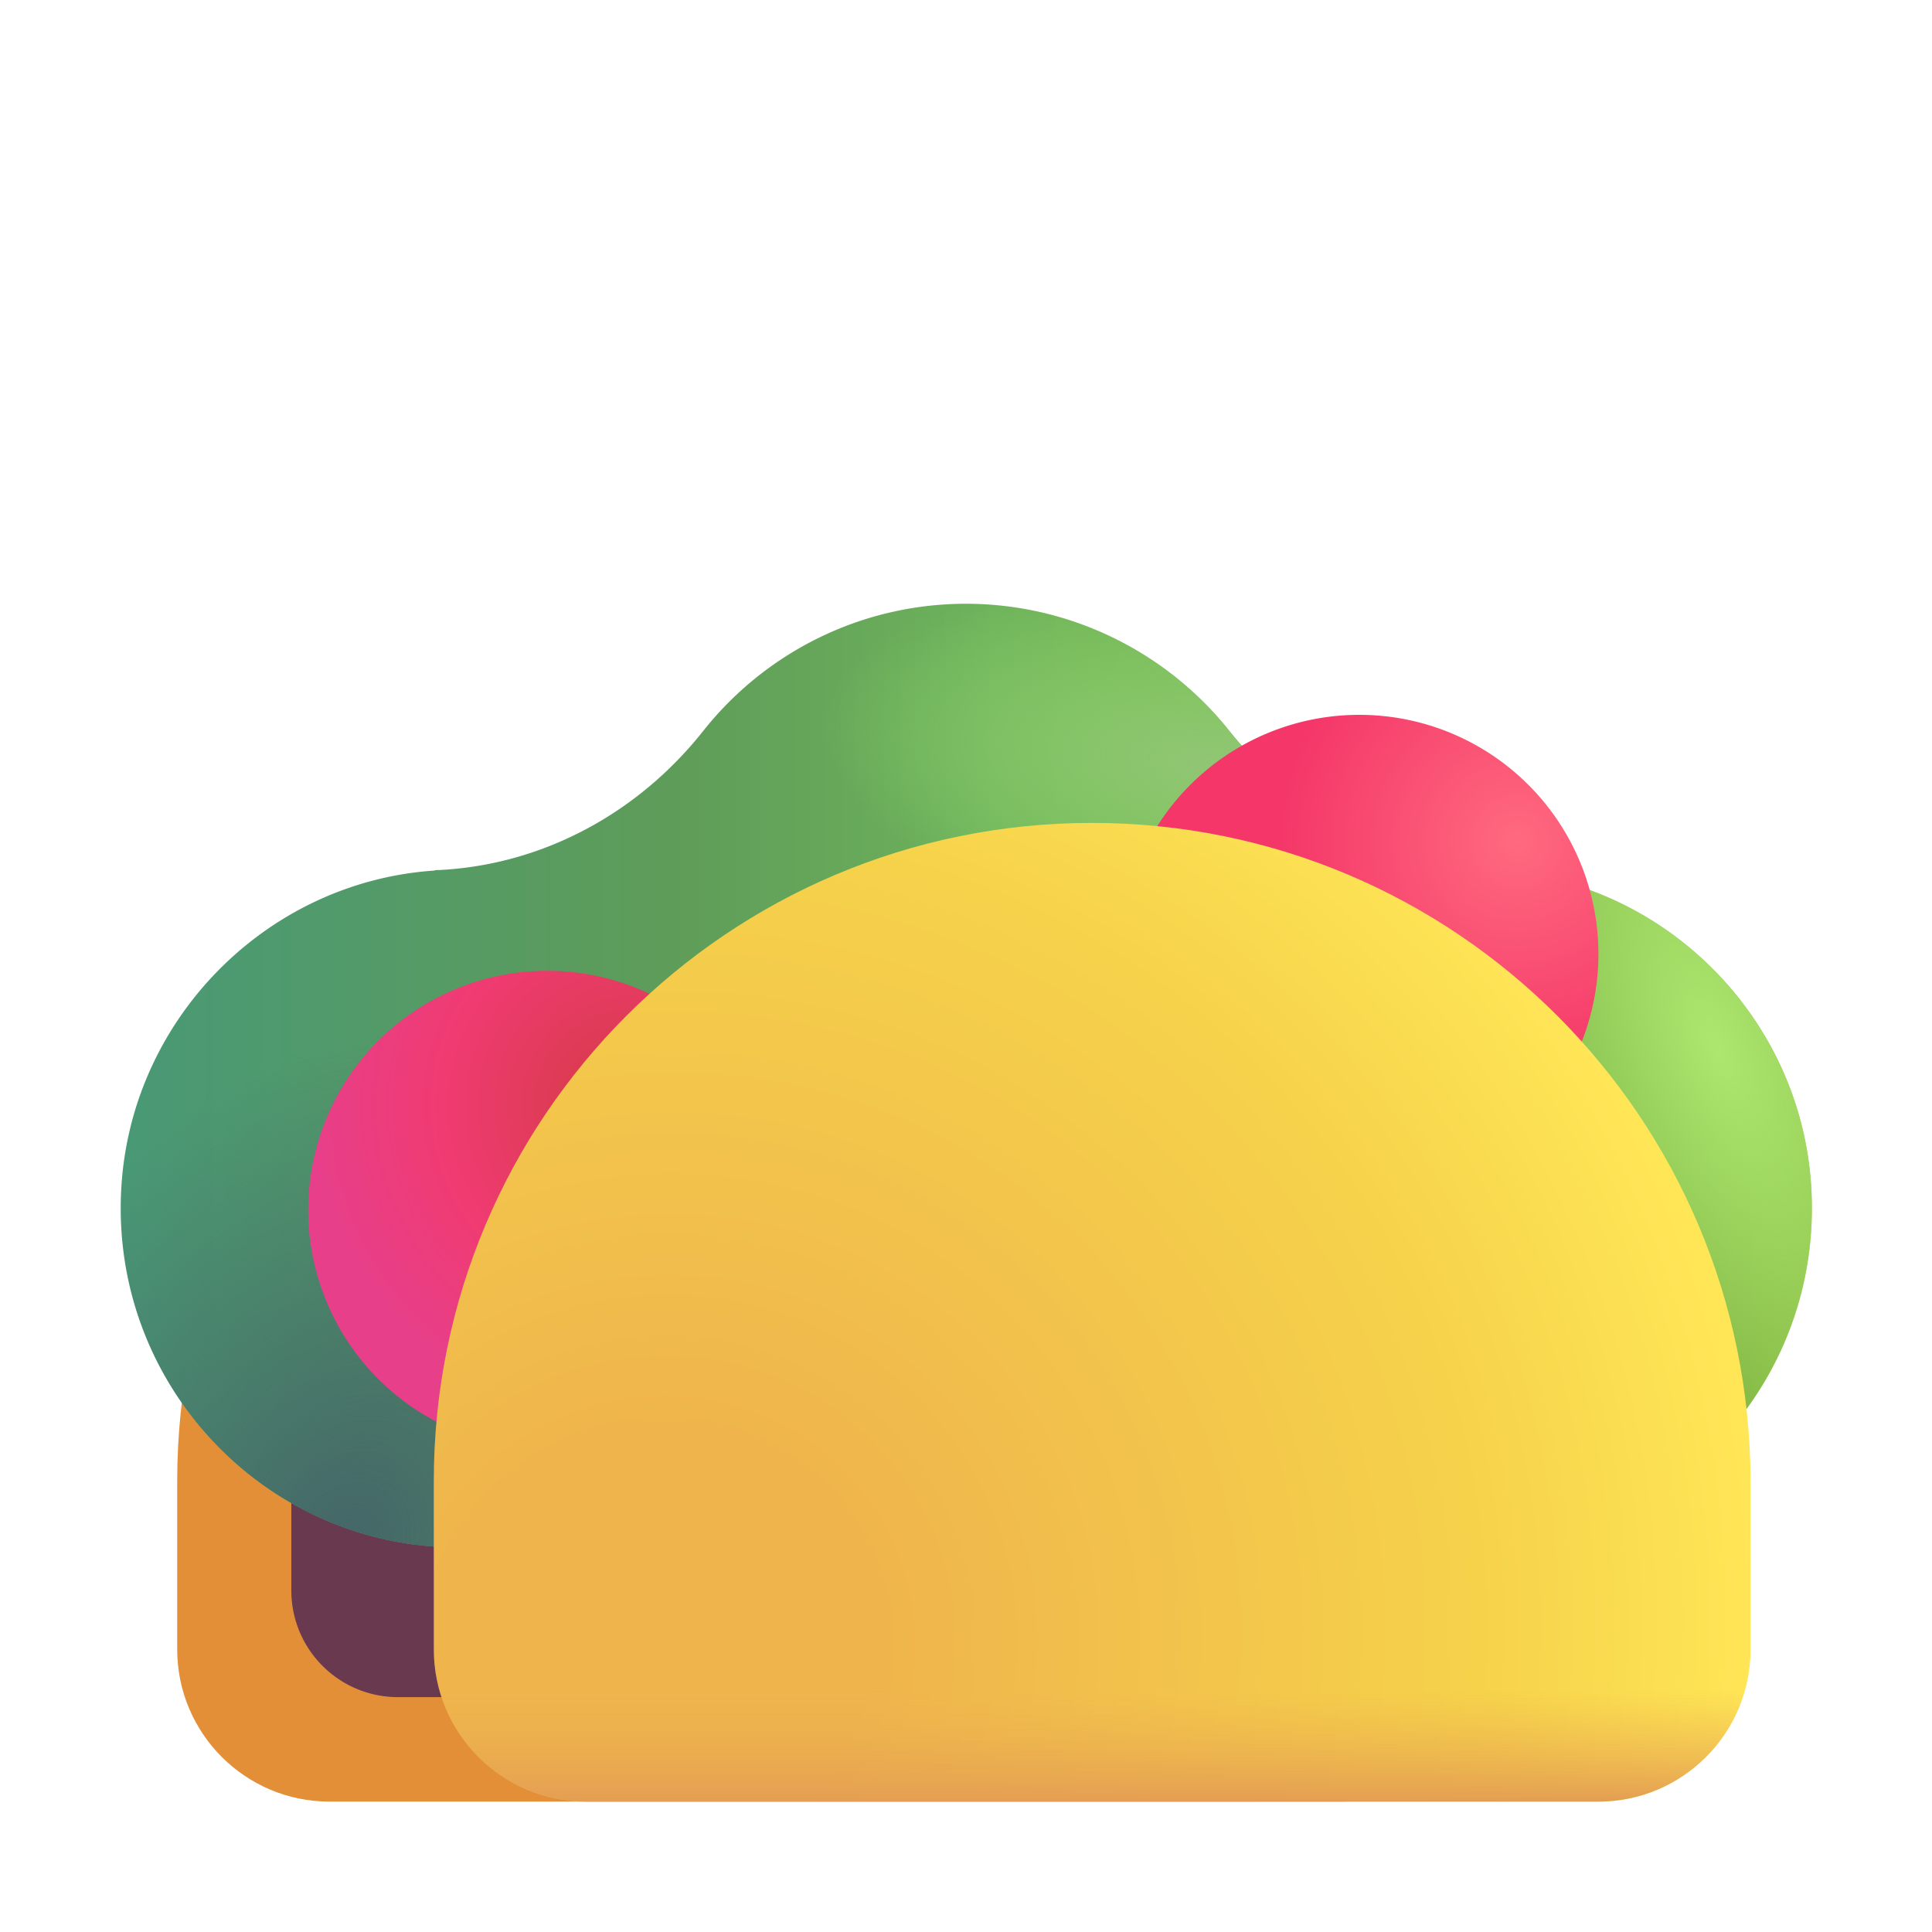
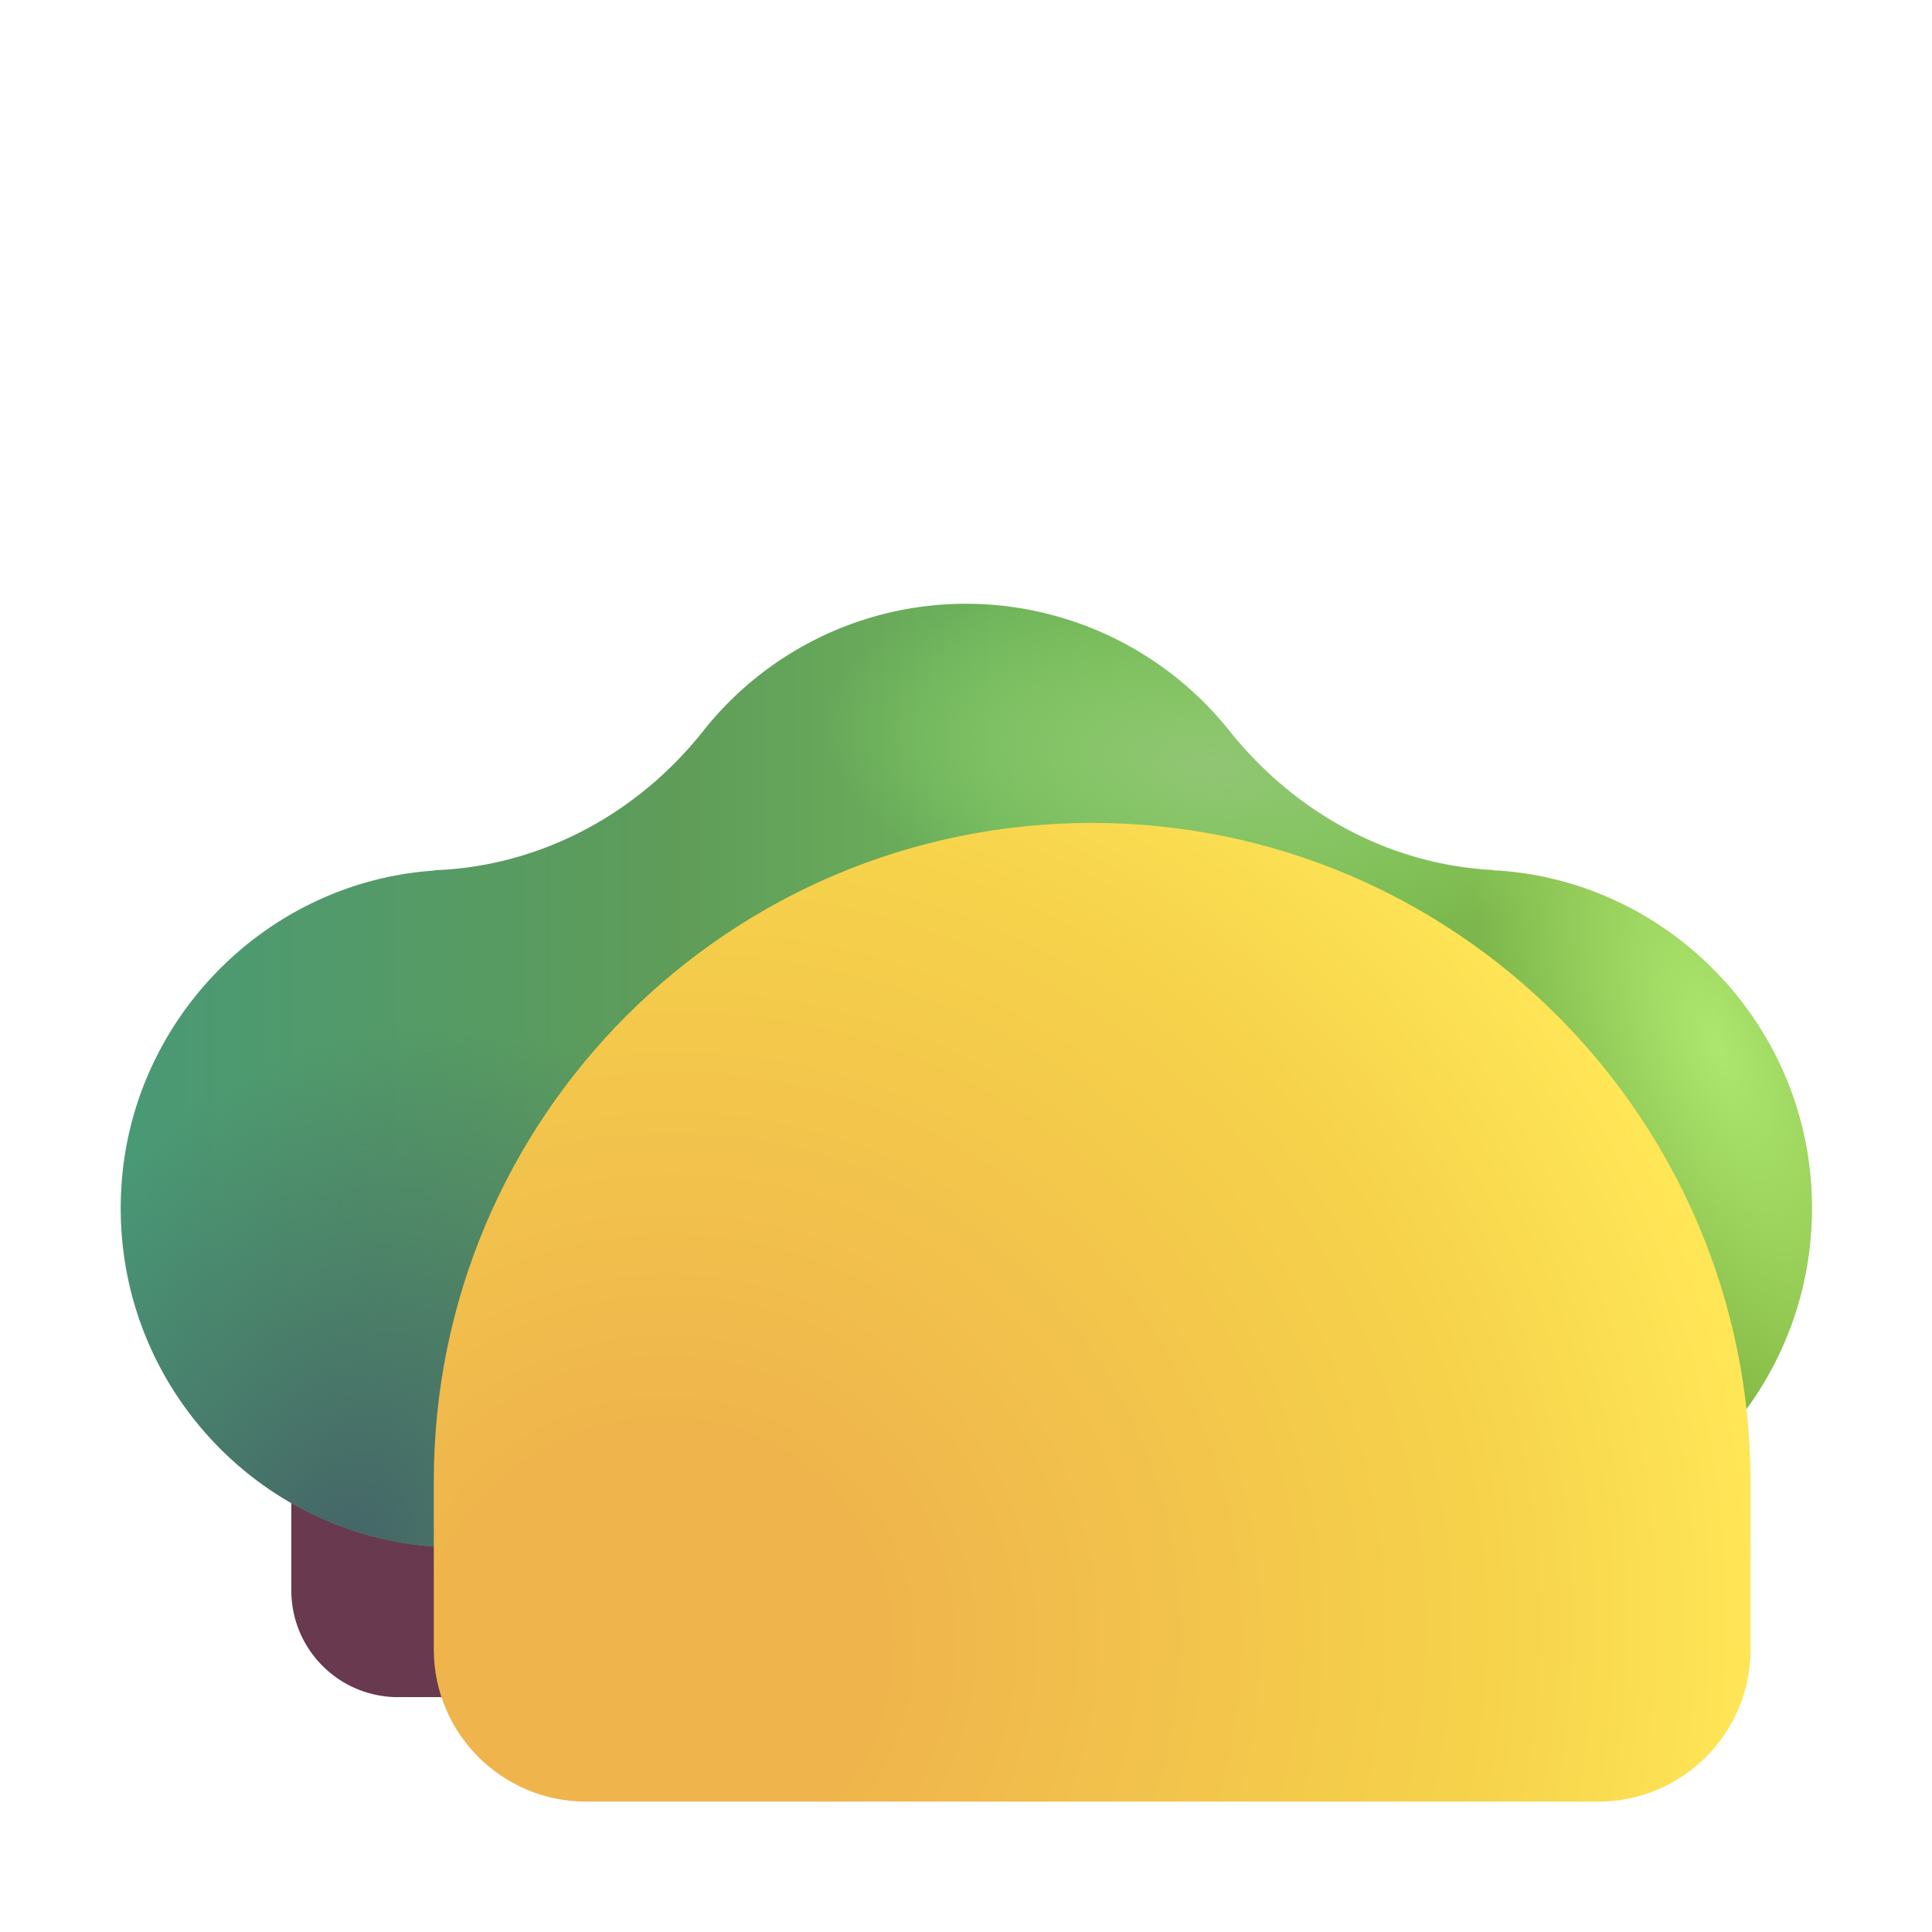
<svg xmlns="http://www.w3.org/2000/svg" fill="none" viewBox="0 0 32 32">
-   <path fill="#E38F38" d="M13.835 13.63c-6.02 0-10.9 4.88-10.9 10.9v2.79c0 1.39 1.13 2.52 2.52 2.52h16.77c1.39 0 2.52-1.13 2.52-2.52v-2.78c-.01-6.03-4.89-10.91-10.91-10.91" />
  <path fill="#68394F" d="M12.475 16.73a7.65 7.65 0 0 0-7.65 7.65v1.96c0 .98.79 1.77 1.77 1.77h11.77c.98 0 1.77-.79 1.77-1.77v-1.96c-.01-4.22-3.44-7.65-7.66-7.65" />
  <path fill="url(#svg-a7cf5b38-40c5-46e8-8b7f-360ffb70dad9-a)" d="M24.825 14.42c-.03 0-.07 0-.1-.01-1.72-.09-3.28-.95-4.36-2.3a5.58 5.58 0 0 0-4.36-2.11c-1.76 0-3.34.82-4.36 2.11-1.07 1.35-2.64 2.21-4.36 2.3-.03 0-.07 0-.1.01-2.75.19-4.97 2.42-5.17 5.17-.24 3.29 2.35 6.04 5.57 6.04 2.94 0 5.35-2.29 5.57-5.19.84.5 1.81.79 2.85.79s2.02-.29 2.85-.79c.22 2.9 2.63 5.19 5.57 5.19 3.23 0 5.81-2.75 5.57-6.04-.2-2.76-2.43-4.98-5.17-5.17" />
  <path fill="url(#svg-c75bd2ab-76ac-450f-996e-8f2e74165f1d-b)" d="M24.825 14.42c-.03 0-.07 0-.1-.01-1.72-.09-3.28-.95-4.36-2.3a5.58 5.58 0 0 0-4.36-2.11c-1.76 0-3.34.82-4.36 2.11-1.07 1.35-2.64 2.21-4.36 2.3-.03 0-.07 0-.1.01-2.75.19-4.97 2.42-5.17 5.17-.24 3.29 2.35 6.04 5.57 6.04 2.94 0 5.35-2.29 5.57-5.19.84.5 1.81.79 2.85.79s2.02-.29 2.85-.79c.22 2.9 2.63 5.19 5.57 5.19 3.23 0 5.81-2.75 5.57-6.04-.2-2.76-2.43-4.98-5.17-5.17" />
  <path fill="url(#svg-1660e18c-f425-4683-b499-0152a1b331cd-c)" d="M24.825 14.42c-.03 0-.07 0-.1-.01-1.72-.09-3.28-.95-4.36-2.3a5.58 5.58 0 0 0-4.36-2.11c-1.76 0-3.34.82-4.36 2.11-1.07 1.35-2.64 2.21-4.36 2.3-.03 0-.07 0-.1.01-2.75.19-4.97 2.42-5.17 5.17-.24 3.29 2.35 6.04 5.57 6.04 2.94 0 5.35-2.29 5.57-5.19.84.5 1.81.79 2.85.79s2.02-.29 2.85-.79c.22 2.9 2.63 5.19 5.57 5.19 3.23 0 5.81-2.75 5.57-6.04-.2-2.76-2.43-4.98-5.17-5.17" />
  <path fill="url(#svg-79902730-e519-4761-b43e-d17edf9819c7-d)" d="M24.825 14.42c-.03 0-.07 0-.1-.01-1.72-.09-3.28-.95-4.36-2.3a5.58 5.58 0 0 0-4.36-2.11c-1.76 0-3.34.82-4.36 2.11-1.07 1.35-2.64 2.21-4.36 2.3-.03 0-.07 0-.1.01-2.75.19-4.97 2.42-5.17 5.17-.24 3.29 2.35 6.04 5.57 6.04 2.94 0 5.35-2.29 5.57-5.19.84.5 1.81.79 2.85.79s2.02-.29 2.85-.79c.22 2.9 2.63 5.19 5.57 5.19 3.23 0 5.81-2.75 5.57-6.04-.2-2.76-2.43-4.98-5.17-5.17" />
-   <path fill="url(#svg-62280935-c37e-4b83-a1e3-02225319ea93-e)" d="M9.065 24a3.96 3.96 0 1 0 0-7.92 3.96 3.96 0 0 0 0 7.92" />
-   <path fill="url(#svg-4d4316a7-e63a-4774-9946-96c631f6bbb1-f)" d="M22.515 19.76a3.96 3.96 0 1 0 0-7.92 3.96 3.96 0 0 0 0 7.92" />
  <path fill="url(#svg-ab59a421-7126-4278-ab58-405d3f38867a-g)" d="M18.085 13.63c-6.02 0-10.9 4.88-10.9 10.9v2.79c0 1.39 1.13 2.52 2.52 2.52h16.77c1.39 0 2.52-1.13 2.52-2.52v-2.78c-.01-6.03-4.89-10.91-10.91-10.91" />
-   <path fill="url(#svg-6b11dc19-c29b-4164-99b7-0d004d40833d-h)" d="M18.085 13.63c-6.02 0-10.9 4.88-10.9 10.9v2.79c0 1.39 1.13 2.52 2.52 2.52h16.77c1.39 0 2.52-1.13 2.52-2.52v-2.78c-.01-6.03-4.89-10.91-10.91-10.91" />
+   <path fill="url(#svg-6b11dc19-c29b-4164-99b7-0d004d40833d-h)" d="M18.085 13.63v2.79c0 1.39 1.13 2.52 2.52 2.52h16.77c1.39 0 2.52-1.13 2.52-2.52v-2.78c-.01-6.03-4.89-10.91-10.91-10.91" />
  <defs>
    <radialGradient id="svg-c75bd2ab-76ac-450f-996e-8f2e74165f1d-b" cx="0" cy="0" r="1" gradientTransform="matrix(-.375 2.875 -6.471 -.844 20.063 12.688)" gradientUnits="userSpaceOnUse">
      <stop stop-color="#91C575" />
      <stop offset="1" stop-color="#92DE69" stop-opacity="0" />
    </radialGradient>
    <radialGradient id="svg-1660e18c-f425-4683-b499-0152a1b331cd-c" cx="0" cy="0" r="1" gradientTransform="matrix(2.812 6.812 -3.026 1.249 28.438 17.313)" gradientUnits="userSpaceOnUse">
      <stop stop-color="#ADE76F" />
      <stop offset="1" stop-color="#AFEA71" stop-opacity="0" />
    </radialGradient>
    <radialGradient id="svg-79902730-e519-4761-b43e-d17edf9819c7-d" cx="0" cy="0" r="1" gradientTransform="matrix(6.188 2.933 -3.852 8.127 5.688 25.63)" gradientUnits="userSpaceOnUse">
      <stop stop-color="#446568" />
      <stop offset="1" stop-color="#446667" stop-opacity="0" />
    </radialGradient>
    <radialGradient id="svg-62280935-c37e-4b83-a1e3-02225319ea93-e" cx="0" cy="0" r="1" gradientTransform="rotate(125.189 .471 11.862)scale(5.965 5.965)" gradientUnits="userSpaceOnUse">
      <stop stop-color="#D33B44" />
      <stop offset=".534" stop-color="#F03B72" />
      <stop offset=".876" stop-color="#E73F89" />
    </radialGradient>
    <radialGradient id="svg-4d4316a7-e63a-4774-9946-96c631f6bbb1-f" cx="0" cy="0" r="1" gradientTransform="rotate(142.431 10.192 11.242)scale(6.15)" gradientUnits="userSpaceOnUse">
      <stop stop-color="#FF6A7F" />
      <stop offset=".649" stop-color="#F43668" />
    </radialGradient>
    <radialGradient id="svg-ab59a421-7126-4278-ab58-405d3f38867a-g" cx="0" cy="0" r="1" gradientTransform="rotate(-28.589 59.158 -7.653)scale(20.637 19.66)" gradientUnits="userSpaceOnUse">
      <stop offset=".169" stop-color="#EFB44C" />
      <stop offset=".684" stop-color="#F6D34B" />
      <stop offset=".896" stop-color="#FFE657" />
    </radialGradient>
    <linearGradient id="svg-a7cf5b38-40c5-46e8-8b7f-360ffb70dad9-a" x1="2" x2="30.011" y1="17.815" y2="17.815" gradientUnits="userSpaceOnUse">
      <stop stop-color="#499976" />
      <stop offset=".324" stop-color="#5E9C59" />
      <stop offset=".518" stop-color="#6EB25B" />
      <stop offset="1" stop-color="#86B942" />
    </linearGradient>
    <linearGradient id="svg-6b11dc19-c29b-4164-99b7-0d004d40833d-h" x1="18.09" x2="18.09" y1="13.63" y2="29.84" gradientUnits="userSpaceOnUse">
      <stop offset=".886" stop-color="#ECB24E" stop-opacity="0" />
      <stop offset="1" stop-color="#E49E53" />
    </linearGradient>
  </defs>
</svg>